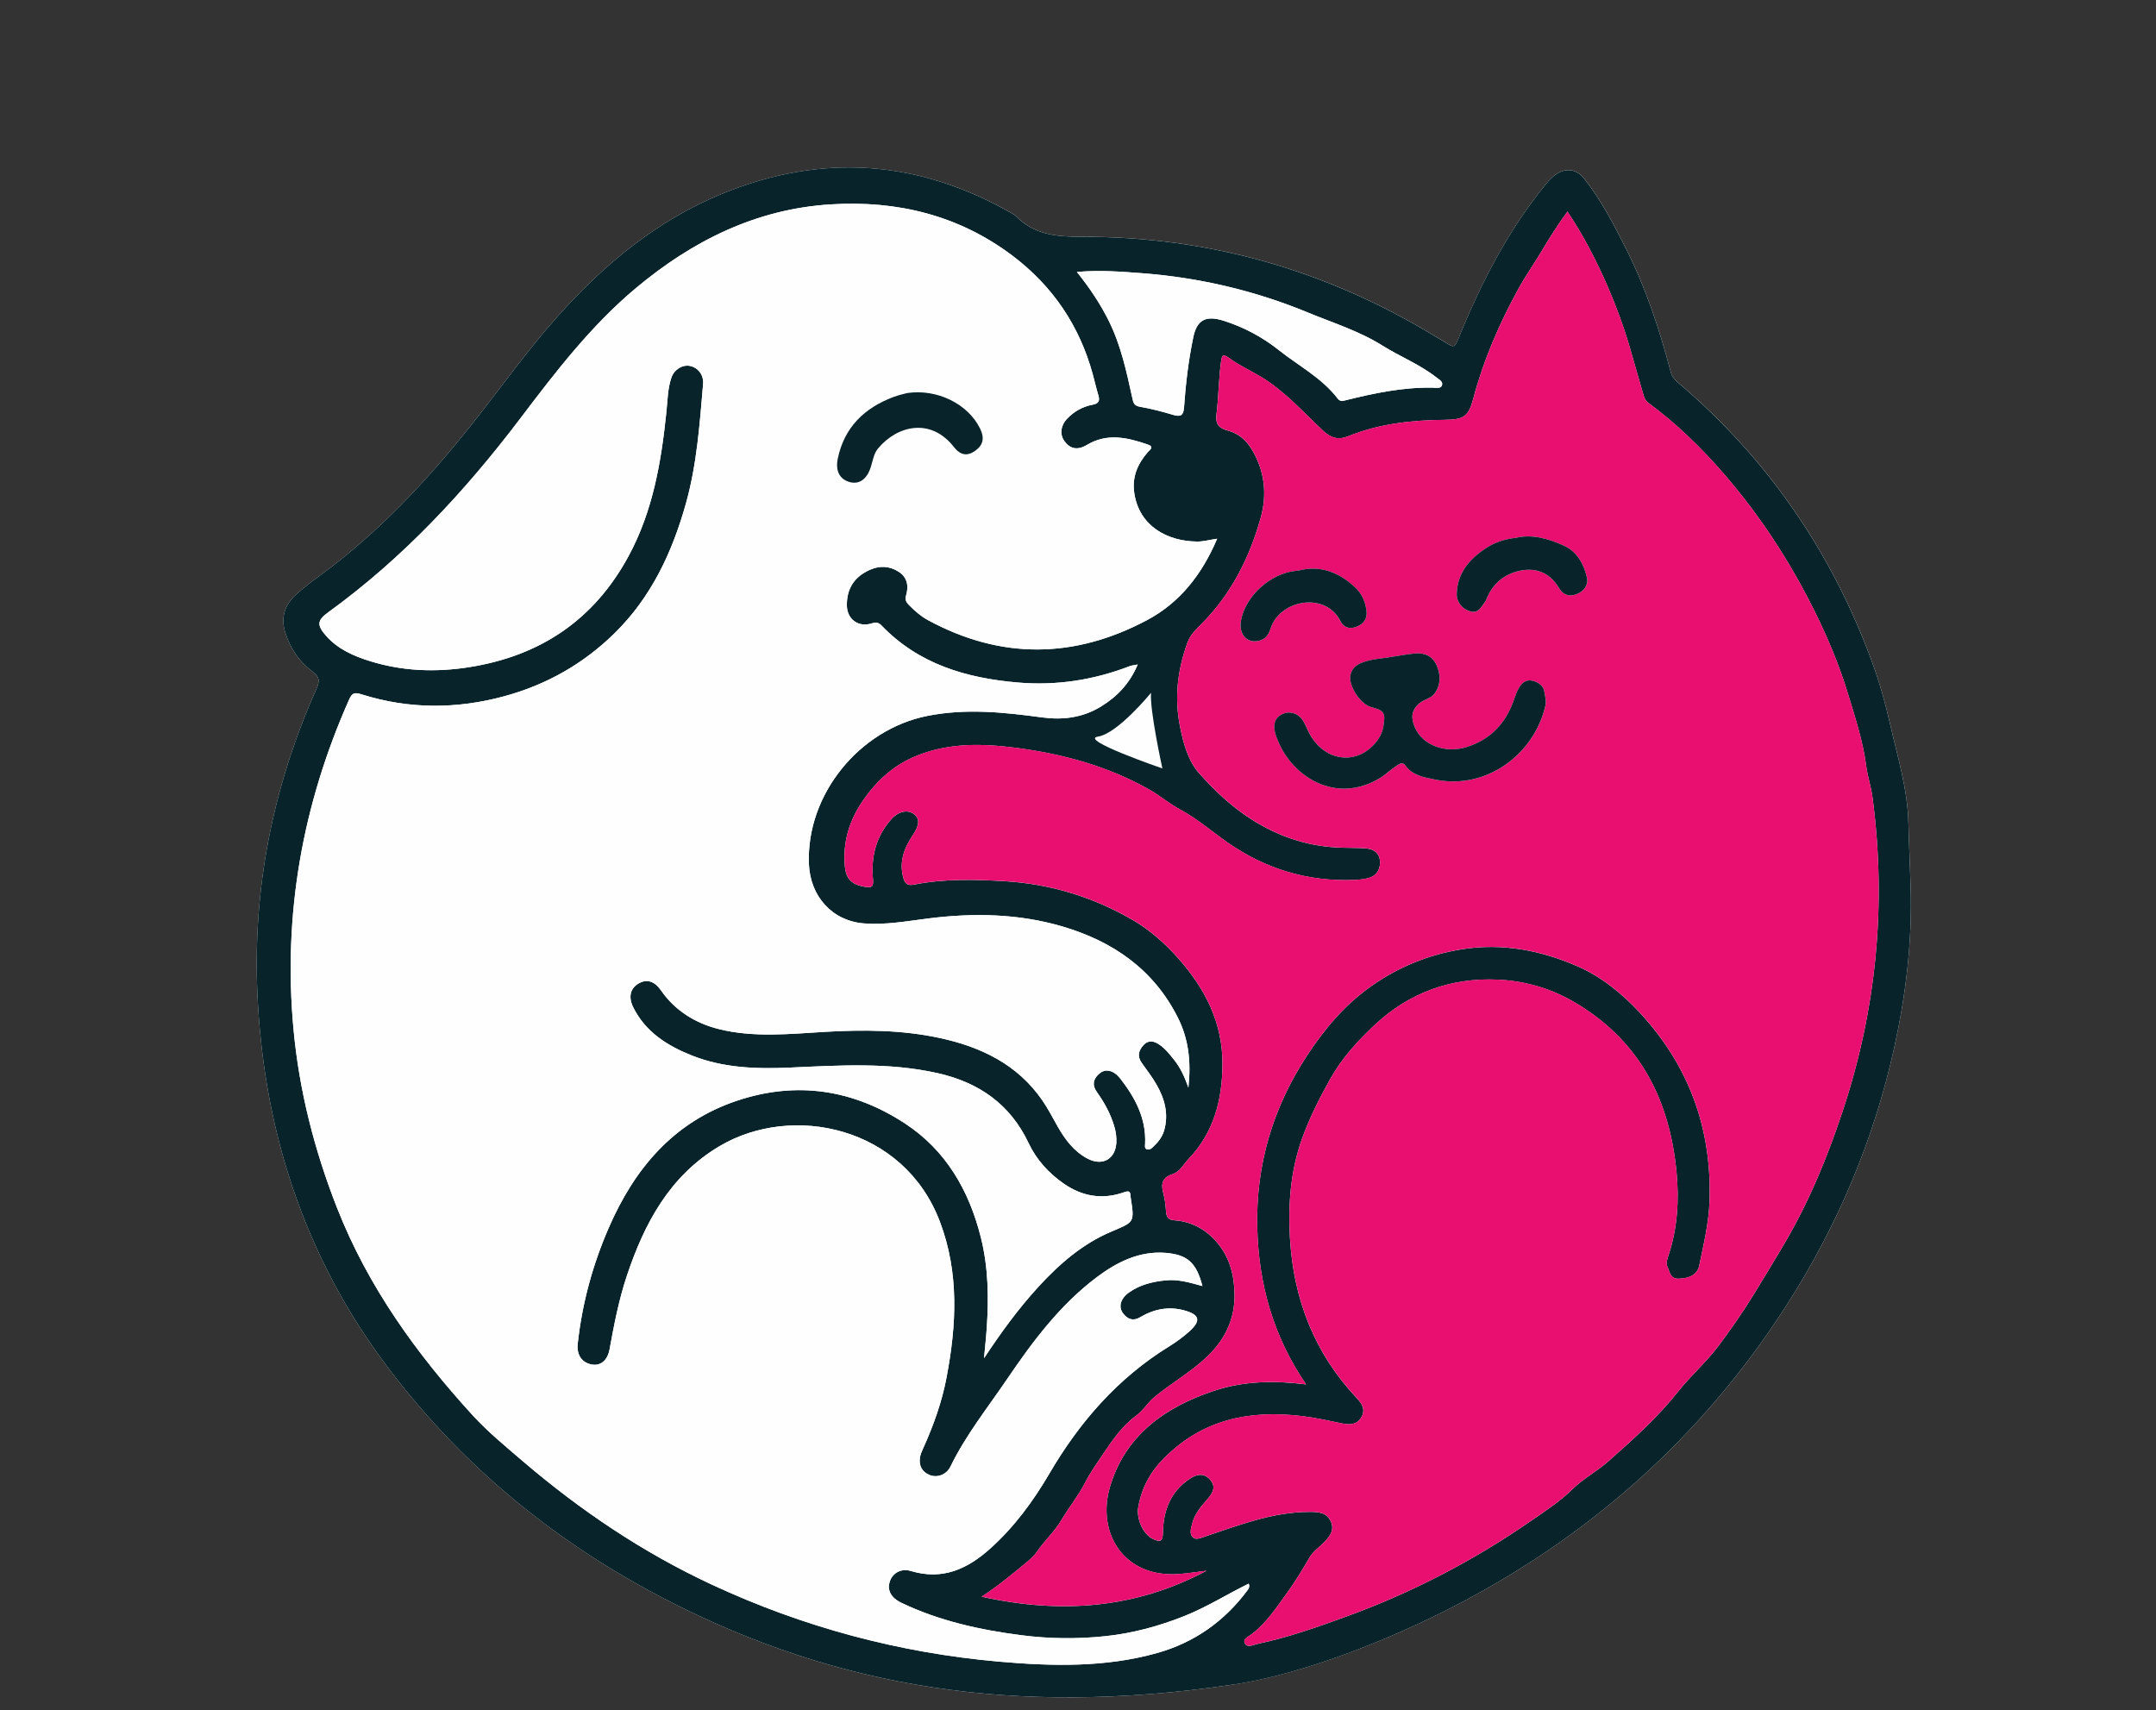
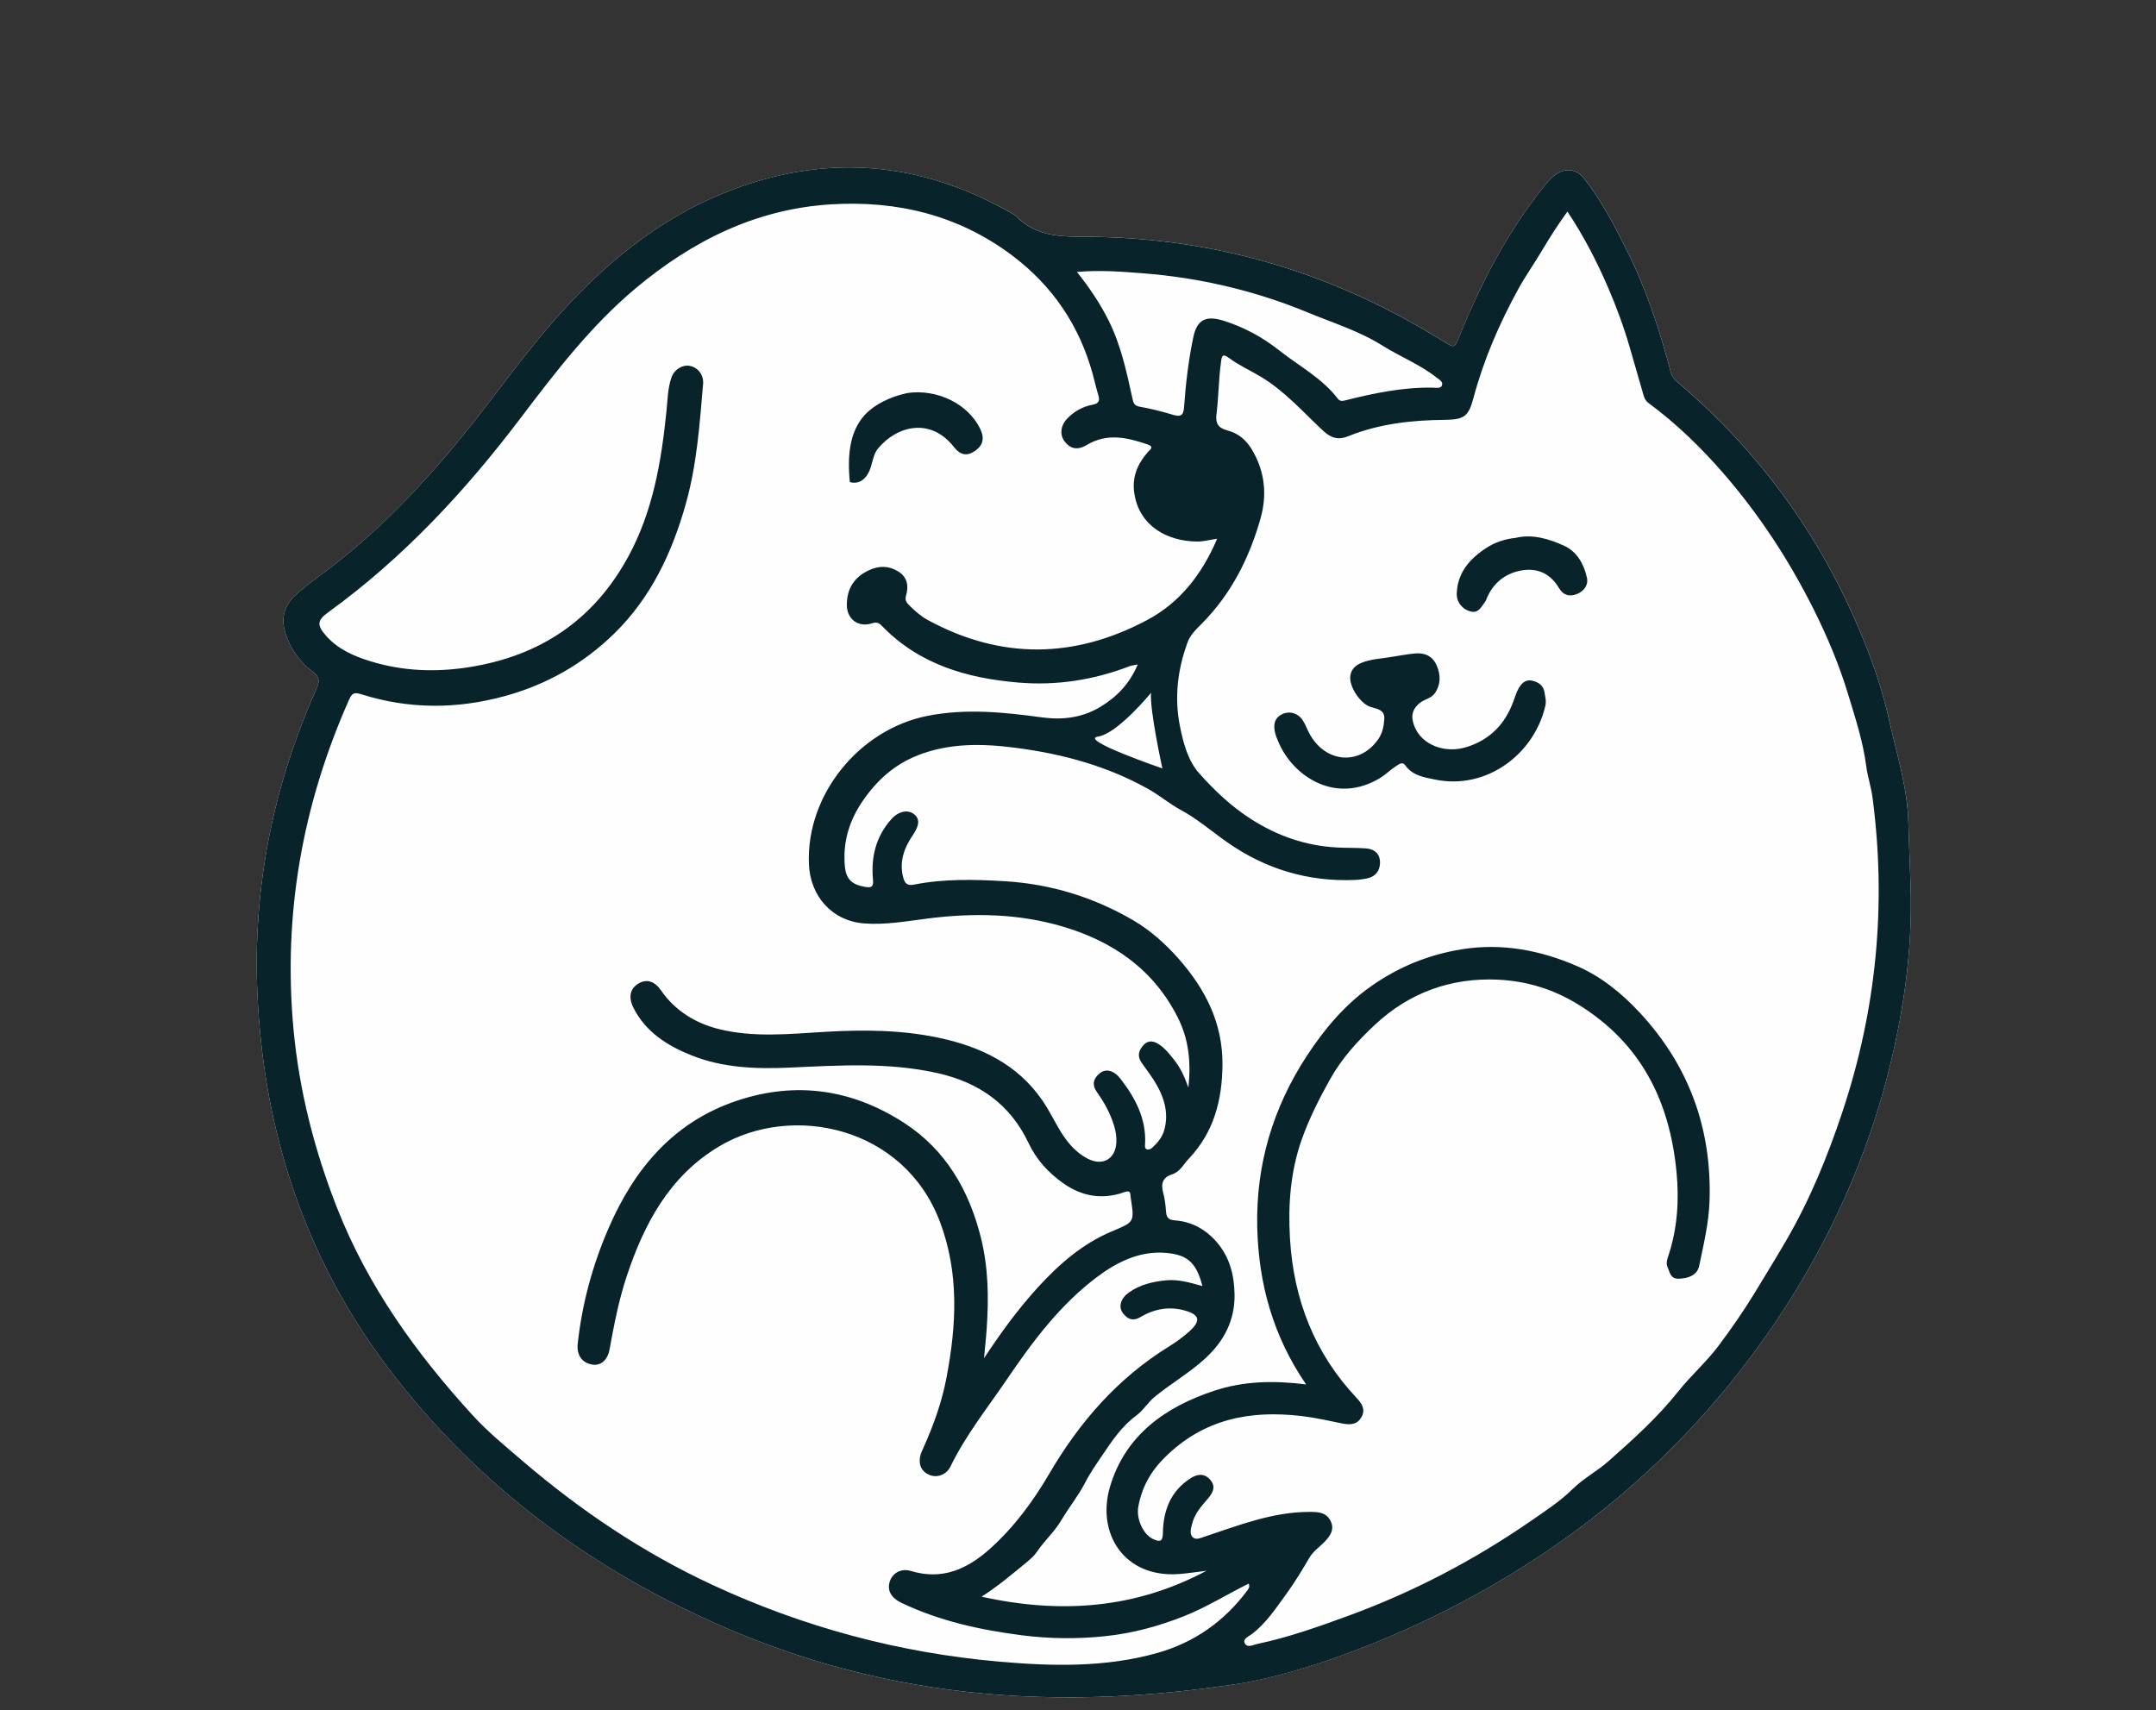
<svg xmlns="http://www.w3.org/2000/svg" width="179" height="142" viewBox="0 0 179 142" fill="none">
  <rect x="0" y="0" width="179" height="142" fill="#333333" stroke="none" />
  <g clip-path="url(#clip0_313_2310)">
    <g clip-path="url(#clip1_313_2310)">
      <path d="M102.241 139.89C106.89 139.247 113.697 136.937 120.186 133.643C131.799 127.749 141.232 119.411 148.288 108.436C152.548 101.813 155.58 94.656 157.275 86.95C158.235 82.588 158.762 78.193 158.633 73.702C158.581 71.91 158.49 70.114 158.446 68.319C158.376 65.505 157.541 62.827 156.921 60.102C156.525 58.362 156.05 56.665 155.441 55C152.101 45.876 146.783 38.118 139.379 31.812C139.086 31.563 138.826 31.314 138.719 30.908C137.792 27.391 136.665 23.948 135.021 20.69C133.99 18.644 132.944 16.609 131.51 14.807C130.908 14.052 130.068 13.92 129.26 14.424C128.886 14.656 128.594 14.981 128.315 15.324C125.228 19.111 123.016 23.396 121.178 27.893C120.76 28.916 120.771 28.917 119.874 28.347C119.62 28.185 119.355 28.044 119.097 27.888C110.102 22.421 100.334 19.639 89.823 19.657C87.723 19.662 85.864 19.493 84.341 17.932C84.266 17.855 84.166 17.798 84.072 17.744C76.299 13.275 68.252 12.685 59.955 16.087C54.547 18.304 50.171 21.934 46.312 26.256C43.755 29.119 41.543 32.252 39.157 35.251C35.44 39.929 31.386 44.263 26.543 47.804C25.862 48.302 25.183 48.815 24.561 49.384C23.643 50.225 23.297 51.262 23.679 52.503C24.085 53.826 24.846 54.946 25.923 55.741C26.616 56.252 26.523 56.629 26.245 57.256C22.656 65.334 20.96 73.777 21.376 82.63C21.616 87.713 22.424 92.69 23.955 97.552C25.699 103.085 28.275 108.197 31.7 112.862C38.027 121.477 46.072 128.097 55.548 132.946C69.463 140.066 84.176 142.559 102.241 139.89Z" fill="#FEFEFE" />
      <path d="M102.241 139.89C84.175 142.557 69.463 140.064 55.548 132.946C46.073 128.099 38.027 121.479 31.7 112.863C28.275 108.197 25.699 103.085 23.955 97.552C22.424 92.69 21.616 87.713 21.376 82.63C20.959 73.775 22.656 65.333 26.245 57.256C26.523 56.629 26.617 56.254 25.924 55.741C24.846 54.945 24.086 53.825 23.679 52.504C23.297 51.263 23.643 50.227 24.561 49.384C25.183 48.815 25.862 48.302 26.543 47.804C31.386 44.261 35.439 39.928 39.157 35.252C41.541 32.253 43.755 29.119 46.312 26.256C50.171 21.934 54.547 18.304 59.955 16.087C68.252 12.685 76.299 13.275 84.069 17.748C84.164 17.802 84.263 17.859 84.338 17.936C85.861 19.497 87.72 19.665 89.82 19.661C100.331 19.643 110.098 22.425 119.095 27.892C119.352 28.047 119.618 28.191 119.871 28.351C120.768 28.919 120.757 28.918 121.175 27.897C123.013 23.4 125.225 19.114 128.313 15.328C128.592 14.985 128.884 14.662 129.257 14.428C130.065 13.926 130.905 14.056 131.507 14.81C132.941 16.613 133.988 18.648 135.019 20.694C136.662 23.952 137.791 27.395 138.716 30.912C138.823 31.317 139.083 31.565 139.376 31.816C146.78 38.121 152.098 45.879 155.438 55.004C156.048 56.667 156.523 58.365 156.918 60.106C157.538 62.829 158.375 65.509 158.443 68.323C158.488 70.118 158.578 71.912 158.63 73.706C158.761 78.197 158.233 82.592 157.273 86.954C155.577 94.66 152.545 101.815 148.286 108.44C141.229 119.415 131.794 127.753 120.184 133.647C113.694 136.941 106.887 139.253 102.238 139.894L102.241 139.89ZM101.054 44.73C100.374 44.832 99.891 44.969 99.407 44.965C96.92 44.949 94.604 43.693 94.179 40.986C93.965 39.622 94.433 38.528 95.301 37.532C95.457 37.354 95.871 37.106 95.277 36.902C93.593 36.327 91.927 35.933 90.242 36.941C89.451 37.414 88.847 37.273 88.374 36.631C87.975 36.089 88.052 35.339 88.593 34.768C89.171 34.159 89.885 33.76 90.705 33.605C91.208 33.511 91.334 33.291 91.19 32.819C91.014 32.244 90.885 31.657 90.726 31.077C89.622 27.039 87.394 23.748 84.066 21.235C79.595 17.861 74.47 16.627 68.968 16.969C62.777 17.354 57.491 19.993 52.801 23.915C49.072 27.034 46.133 30.868 43.215 34.721C38.609 40.804 33.453 46.35 27.242 50.846C26.334 51.503 26.294 51.903 27.056 52.772C28.048 53.905 29.382 54.484 30.773 54.91C33.451 55.733 36.175 55.831 38.943 55.396C44.854 54.466 49.312 51.477 52.181 46.181C54.21 42.435 54.903 38.34 55.33 34.172C55.428 33.226 55.432 32.261 55.744 31.349C55.977 30.67 56.667 30.261 57.274 30.381C57.957 30.516 58.437 31.135 58.374 31.878C58.089 35.214 57.857 38.562 56.948 41.802C55.812 45.854 54.071 49.59 51.015 52.587C48.431 55.118 45.39 56.845 41.9 57.8C37.928 58.885 33.973 58.893 30.043 57.659C29.447 57.473 29.244 57.502 28.981 58.095C25.106 66.82 23.486 75.936 24.367 85.449C24.84 90.564 26.106 95.514 27.989 100.306C30.552 106.824 34.563 112.39 39.239 117.508C40.486 118.873 41.934 120.063 43.344 121.27C48.151 125.389 53.362 128.903 59.108 131.575C66.685 135.101 74.648 137.241 82.969 137.968C87.353 138.352 91.751 138.46 96.053 137.256C99.142 136.392 101.643 134.631 103.563 132.051C103.675 131.901 103.779 131.745 103.673 131.49C101.871 132.373 100.185 133.446 98.31 134.189C96.183 135.034 94.021 135.615 91.766 135.853C89.454 136.097 87.136 136.074 84.826 135.777C81.383 135.335 78.019 134.598 74.862 133.095C73.953 132.663 73.629 132.021 73.887 131.274C74.12 130.602 74.822 130.196 75.629 130.44C78.236 131.229 80.311 130.285 82.207 128.584C84.203 126.79 85.775 124.655 87.118 122.36C89.628 118.068 92.798 114.427 97.061 111.796C97.661 111.425 98.242 111.002 98.764 110.528C99.724 109.657 99.597 109.16 98.36 108.812C97.051 108.443 95.815 108.685 94.668 109.366C94.077 109.717 93.632 109.543 93.257 109.069C92.828 108.528 93.017 107.826 93.728 107.318C94.643 106.665 95.695 106.416 96.799 106.307C97.833 106.205 98.809 106.501 99.831 106.782C99.329 104.849 98.598 104.177 96.789 104.026C94.602 103.842 92.706 104.812 91.085 106.027C88.045 108.306 85.76 111.34 83.638 114.47C82.013 116.868 80.19 119.138 78.913 121.766C78.577 122.458 77.798 122.725 77.18 122.47C76.531 122.203 76.284 121.685 76.378 121.019C76.419 120.73 76.558 120.449 76.68 120.177C77.519 118.308 78.206 116.387 78.587 114.368C79.41 110.022 79.644 105.702 78.039 101.449C75.04 93.506 65.753 91.596 59.74 95.165C55.596 97.624 53.495 101.577 52.041 105.939C51.381 107.919 50.981 109.988 50.606 112.05C50.442 112.95 49.868 113.412 49.176 113.303C48.334 113.169 47.862 112.527 47.965 111.573C48.324 108.244 49.2 105.038 50.525 101.98C52.663 97.045 55.908 93.158 61.195 91.39C66.132 89.74 70.822 90.462 75.118 93.27C78.525 95.496 80.454 98.825 81.438 102.759C82.058 105.24 82.093 107.735 81.924 110.253C81.868 111.095 81.773 111.934 81.697 112.774C83.081 110.68 84.521 108.693 86.186 106.873C87.929 104.966 89.862 103.279 92.259 102.264C94.169 101.455 94.2 101.531 93.882 99.476C93.874 99.422 93.857 99.368 93.858 99.313C93.852 98.87 93.686 98.867 93.294 99.004C91.522 99.622 89.851 99.342 88.321 98.279C87.068 97.408 86.054 96.301 85.397 94.911C83.872 91.687 81.284 89.881 77.867 89.108C73.768 88.181 69.631 88.463 65.497 88.646C62.758 88.767 60.032 88.667 57.452 87.642C55.421 86.836 53.596 85.701 52.572 83.636C52.146 82.773 52.33 82.051 53.035 81.649C53.7 81.268 54.347 81.46 54.886 82.241C56.059 83.941 57.771 84.965 59.664 85.441C62.566 86.17 65.562 85.847 68.524 85.673C71.69 85.488 74.853 85.509 77.963 86.172C81.406 86.904 84.471 88.357 86.548 91.377C87.024 92.069 87.408 92.825 87.825 93.557C88.442 94.637 89.168 95.613 90.305 96.205C91.536 96.849 92.614 96.237 92.684 94.866C92.707 94.393 92.642 93.957 92.505 93.499C92.195 92.464 91.689 91.544 91.068 90.674C90.639 90.071 90.77 89.541 91.319 89.103C91.804 88.715 92.475 88.862 93.013 89.555C94.25 91.149 95.179 92.876 95.07 94.988C95.061 95.149 95.021 95.347 95.203 95.421C95.357 95.484 95.527 95.42 95.657 95.301C96.107 94.891 96.492 94.434 96.661 93.831C97.037 92.478 96.692 91.232 96.025 90.063C95.663 89.427 95.208 88.843 94.784 88.243C94.397 87.696 94.53 87.215 94.948 86.767C95.377 86.306 95.843 86.453 96.272 86.746C96.749 87.072 97.104 87.529 97.463 87.978C97.974 88.615 98.329 89.341 98.666 90.304C98.903 88.111 98.67 86.235 97.779 84.472C95.764 80.48 92.404 78.167 88.234 76.933C84.574 75.849 80.825 75.786 77.067 76.26C75.287 76.484 73.502 76.815 71.715 76.67C69.076 76.457 67.266 74.411 67.158 71.736C66.928 65.972 71.344 60.557 77.009 59.438C80.214 58.806 83.357 59.139 86.52 59.566C88.251 59.8 89.892 59.589 91.406 58.663C92.755 57.837 93.795 56.746 94.458 55.173C94.15 55.236 93.956 55.248 93.782 55.316C90.803 56.463 87.716 56.942 84.541 56.673C80.267 56.311 76.29 55.163 73.193 51.94C72.951 51.689 72.734 51.645 72.398 51.754C71.266 52.121 70.315 51.419 70.309 50.242C70.303 48.874 70.921 47.91 72.169 47.335C73.006 46.95 73.827 46.975 74.59 47.458C75.343 47.934 75.461 48.668 75.216 49.48C75.113 49.821 75.272 50.045 75.495 50.267C75.963 50.731 76.451 51.167 77.035 51.484C83.098 54.777 89.191 54.698 95.224 51.492C97.935 50.053 99.774 47.734 101.054 44.728L101.054 44.73ZM108.433 114.943C105.694 110.935 104.491 106.587 104.382 101.909C104.261 96.723 105.678 91.973 108.512 87.649C109.972 85.422 111.663 83.41 113.875 81.859C116.156 80.26 118.665 79.249 121.391 78.816C124.716 78.285 127.931 78.905 130.971 80.232C132.945 81.095 134.643 82.471 136.12 84.059C140.21 88.457 142.123 93.677 141.934 99.683C141.876 101.531 141.444 103.311 141.073 105.104C140.927 105.812 140.284 106.154 139.358 106.172C138.666 106.184 138.629 105.604 138.441 105.193C138.288 104.862 138.442 104.491 138.551 104.154C139.278 101.916 139.412 99.599 139.19 97.297C138.621 91.416 136.244 86.602 131.009 83.39C128.924 82.111 126.725 81.457 124.377 81.343C120.483 81.157 116.993 82.426 114.154 85.084C112.745 86.405 111.416 87.844 110.43 89.608C109.528 91.222 108.701 92.858 108.088 94.578C107.148 97.224 106.932 99.991 107.097 102.801C107.393 107.889 109.13 112.359 112.646 116.089C113.091 116.561 113.393 117.058 113.017 117.694C112.644 118.32 112.048 118.315 111.425 118.19C110.307 117.965 109.202 117.707 108.058 117.574C103.755 117.071 99.912 117.827 96.7 121.017C95.508 122.2 94.801 123.502 94.508 125.1C94.321 126.112 94.906 127.402 95.735 127.79C96.351 128.078 96.535 127.954 96.548 127.293C96.58 125.409 97.188 123.809 98.844 122.742C99.418 122.372 99.993 122.319 100.471 122.859C100.985 123.439 100.689 123.964 100.263 124.459C99.728 125.08 99.178 125.686 98.974 126.527C98.882 126.91 98.744 127.323 99.002 127.612C99.264 127.905 99.673 127.703 100.002 127.593C102.847 126.648 105.645 125.536 108.72 125.534C109.449 125.532 110.107 125.568 110.464 126.275C110.818 126.974 110.465 127.507 109.969 128.024C109.55 128.461 109.042 128.775 108.706 129.348C108.13 130.331 107.535 131.327 106.869 132.243C105.984 133.457 105.159 134.752 103.922 135.686C103.679 135.869 103.154 136.076 103.349 136.447C103.563 136.856 104.056 136.566 104.401 136.494C106.977 135.954 109.454 135.071 111.916 134.17C117.309 132.2 122.365 129.556 127.091 126.292C128.295 125.461 129.517 124.665 130.581 123.622C131.469 122.752 132.612 122.148 133.548 121.319C135.589 119.513 137.616 117.695 139.328 115.541C140.374 114.221 141.667 113.097 142.681 111.743C143.722 110.349 144.716 108.926 145.63 107.431C146.519 105.974 147.418 104.507 148.277 103.034C150.252 99.649 151.734 96.025 152.971 92.303C155.797 83.803 156.634 75.114 155.466 66.232C155.349 65.341 155.052 64.471 154.939 63.596C154.672 61.549 154.033 59.605 153.441 57.655C152.701 55.21 151.707 52.851 150.562 50.562C148.534 46.514 146.076 42.751 143.108 39.328C141.226 37.158 139.179 35.169 136.866 33.462C136.622 33.28 136.523 33.064 136.446 32.794C136.077 31.486 135.696 30.179 135.318 28.874C134.816 27.144 134.197 25.457 133.481 23.807C132.549 21.658 131.479 19.583 130.135 17.568C129.352 18.65 128.67 19.704 128.025 20.798C127.394 21.869 126.661 22.896 126.062 23.987C124.479 26.871 123.174 29.876 122.326 33.07C121.922 34.594 121.536 34.842 119.952 34.86C117.203 34.888 114.496 35.181 111.918 36.227C111.14 36.543 110.518 36.392 109.855 35.771C108.192 34.219 106.676 32.486 104.702 31.294C103.832 30.769 102.887 30.353 102.079 29.751C101.471 29.298 101.442 29.567 101.372 30.068C101.175 31.5 101.175 32.952 100.999 34.377C100.884 35.313 101.276 35.571 101.974 35.76C102.857 35.998 103.494 36.583 103.938 37.328C105.001 39.108 105.219 41.038 104.661 43.021C103.733 46.325 102.22 49.315 99.779 51.782C99.32 52.245 98.835 52.685 98.597 53.335C97.758 55.616 97.487 57.947 97.972 60.343C98.255 61.74 98.639 63.183 99.577 64.228C100.853 65.652 102.238 66.974 103.906 68.035C106.093 69.423 108.385 70.21 110.929 70.364C111.773 70.415 112.621 70.378 113.46 70.448C114.143 70.506 114.585 70.928 114.575 71.635C114.566 72.297 114.211 72.776 113.533 72.926C113.187 73.003 112.83 73.049 112.476 73.064C108.596 73.219 105.076 72.165 101.889 69.934C100.596 69.029 99.403 67.985 97.997 67.228C97.087 66.738 96.284 66.048 95.38 65.538C91.924 63.592 88.159 62.582 84.26 62.082C81.539 61.734 78.815 61.68 76.181 62.722C74.261 63.483 72.833 64.76 71.658 66.458C70.495 68.136 69.966 69.925 70.143 71.923C70.24 73.018 70.748 73.454 71.81 73.636C72.316 73.723 72.539 73.672 72.48 73.029C72.302 71.162 72.723 69.44 74.013 68.007C74.605 67.35 75.374 67.193 75.895 67.609C76.382 67.996 76.332 68.538 75.785 69.345C75.056 70.419 74.635 71.567 74.999 72.893C75.128 73.366 75.345 73.556 75.879 73.451C78.37 72.959 80.885 73.017 83.404 73.167C87.236 73.393 90.838 74.508 94.109 76.427C95.475 77.229 96.754 78.356 97.85 79.6C100.069 82.118 101.516 84.936 101.494 88.388C101.476 91.332 100.779 94.024 98.694 96.214C98.258 96.672 97.981 97.297 97.298 97.513C96.533 97.753 96.366 98.288 96.573 99.039C96.711 99.537 96.767 100.064 96.807 100.582C96.843 101.059 96.977 101.284 97.529 101.326C98.92 101.431 100.076 102.051 101.006 103.119C102.093 104.37 102.468 105.867 102.497 107.455C102.536 109.588 101.652 111.324 100.09 112.769C98.782 113.978 97.235 114.859 95.867 115.982C95.29 116.456 94.921 117.109 94.323 117.548C93.147 118.41 92.334 119.621 91.544 120.792C91.046 121.532 90.513 122.283 90.095 123.099C89.531 124.201 88.73 125.181 88.105 126.24C87.532 127.212 86.695 127.935 86.084 128.857C85.873 129.175 85.496 129.506 85.145 129.793C83.999 130.733 82.865 131.69 81.498 132.574C88.094 134.036 94.291 133.56 100.169 130.421C99.414 130.514 98.66 130.634 97.896 130.692C93.304 131.038 91.022 127.283 92.154 123.457C93.424 119.161 96.746 116.818 100.821 115.472C103.252 114.668 105.773 114.612 108.431 114.949L108.433 114.943ZM89.41 22.58C90.449 23.881 91.347 25.207 92.064 26.656C93.068 28.685 93.534 30.87 94.013 33.055C94.092 33.421 94.147 33.685 94.623 33.769C95.561 33.932 96.491 34.174 97.405 34.447C98.04 34.638 98.259 34.481 98.305 33.813C98.443 31.855 98.675 29.902 99.077 27.979C99.381 26.528 100.148 26.174 101.596 26.632C103.28 27.166 104.799 27.981 106.179 29.074C107.831 30.383 109.743 31.374 111.06 33.09C111.203 33.277 111.364 33.324 111.627 33.258C114.033 32.656 116.452 32.14 118.953 32.187C119.213 32.191 119.597 32.28 119.708 32.024C119.853 31.688 119.479 31.516 119.253 31.336C117.879 30.251 116.241 29.617 114.772 28.693C112.844 27.48 110.655 26.804 108.571 25.943C104.199 24.134 99.609 23.058 94.876 22.69C93.091 22.552 91.308 22.412 89.411 22.58L89.41 22.58Z" fill="#09232A" />
-       <path d="M101.054 44.729C99.775 47.737 97.933 50.054 95.225 51.494C89.192 54.699 83.098 54.779 77.035 51.485C76.451 51.169 75.964 50.733 75.496 50.269C75.273 50.048 75.113 49.822 75.216 49.481C75.463 48.669 75.344 47.933 74.591 47.459C73.827 46.977 73.006 46.952 72.169 47.337C70.921 47.912 70.304 48.874 70.31 50.244C70.314 51.421 71.266 52.123 72.398 51.755C72.734 51.646 72.951 51.689 73.194 51.942C76.29 55.165 80.267 56.313 84.542 56.674C87.716 56.943 90.803 56.465 93.782 55.318C93.955 55.25 94.15 55.237 94.458 55.175C93.796 56.748 92.755 57.839 91.406 58.665C89.892 59.592 88.251 59.802 86.52 59.568C83.357 59.139 80.214 58.806 77.009 59.439C71.344 60.559 66.928 65.973 67.159 71.737C67.266 74.412 69.076 76.459 71.716 76.672C73.503 76.816 75.287 76.485 77.067 76.261C80.826 75.787 84.574 75.852 88.234 76.934C92.404 78.168 95.764 80.482 97.78 84.474C98.67 86.236 98.904 88.112 98.666 90.305C98.329 89.343 97.974 88.616 97.463 87.979C97.104 87.531 96.75 87.073 96.272 86.748C95.843 86.454 95.377 86.308 94.948 86.768C94.532 87.215 94.398 87.697 94.784 88.245C95.208 88.845 95.663 89.429 96.026 90.064C96.693 91.234 97.037 92.479 96.661 93.833C96.494 94.435 96.107 94.892 95.657 95.302C95.528 95.422 95.358 95.484 95.204 95.422C95.022 95.348 95.063 95.15 95.071 94.99C95.179 92.878 94.251 91.151 93.013 89.557C92.476 88.864 91.804 88.717 91.319 89.104C90.77 89.542 90.637 90.071 91.068 90.675C91.689 91.545 92.196 92.465 92.505 93.5C92.642 93.957 92.708 94.394 92.684 94.867C92.614 96.238 91.537 96.851 90.306 96.207C89.17 95.612 88.444 94.638 87.825 93.559C87.409 92.828 87.024 92.07 86.548 91.378C84.471 88.359 81.404 86.906 77.963 86.173C74.854 85.512 71.69 85.491 68.524 85.675C65.562 85.848 62.566 86.171 59.665 85.442C57.771 84.966 56.06 83.942 54.886 82.242C54.347 81.462 53.702 81.269 53.035 81.65C52.33 82.054 52.144 82.775 52.573 83.637C53.595 85.703 55.42 86.838 57.452 87.644C60.034 88.669 62.758 88.769 65.497 88.647C69.632 88.464 73.767 88.185 77.867 89.11C81.285 89.883 83.872 91.687 85.398 94.912C86.055 96.304 87.068 97.41 88.321 98.281C89.851 99.346 91.523 99.625 93.295 99.005C93.686 98.868 93.853 98.871 93.858 99.315C93.858 99.37 93.874 99.424 93.882 99.478C94.2 101.531 94.169 101.457 92.259 102.266C89.862 103.281 87.93 104.968 86.186 106.875C84.522 108.694 83.082 110.682 81.697 112.776C81.773 111.936 81.868 111.097 81.925 110.255C82.093 107.736 82.058 105.243 81.438 102.76C80.454 98.826 78.523 95.497 75.118 93.271C70.822 90.463 66.133 89.741 61.195 91.392C55.908 93.16 52.663 97.048 50.525 101.981C49.2 105.039 48.323 108.246 47.965 111.575C47.862 112.53 48.334 113.173 49.176 113.304C49.868 113.413 50.442 112.951 50.606 112.052C50.981 109.99 51.38 107.92 52.041 105.94C53.496 101.579 55.597 97.626 59.74 95.166C65.754 91.598 75.041 93.507 78.039 101.45C79.646 105.704 79.412 110.022 78.588 114.37C78.206 116.388 77.519 118.309 76.68 120.178C76.559 120.451 76.419 120.73 76.378 121.02C76.284 121.686 76.529 122.205 77.181 122.472C77.8 122.725 78.577 122.46 78.914 121.768C80.19 119.139 82.014 116.87 83.639 114.472C85.76 111.341 88.045 108.307 91.085 106.028C92.706 104.812 94.602 103.844 96.789 104.028C98.599 104.18 99.328 104.853 99.832 106.783C98.809 106.502 97.833 106.205 96.799 106.308C95.696 106.417 94.644 106.667 93.728 107.32C93.016 107.827 92.829 108.531 93.257 109.07C93.632 109.545 94.077 109.717 94.668 109.367C95.817 108.686 97.053 108.444 98.361 108.814C99.597 109.164 99.725 109.658 98.764 110.529C98.242 111.003 97.662 111.427 97.061 111.798C92.799 114.428 89.628 118.069 87.118 122.361C85.775 124.657 84.205 126.792 82.207 128.585C80.311 130.287 78.236 131.23 75.629 130.442C74.822 130.197 74.122 130.603 73.888 131.275C73.628 132.023 73.953 132.664 74.862 133.097C78.019 134.599 81.383 135.337 84.826 135.778C87.136 136.074 89.455 136.098 91.767 135.855C94.023 135.618 96.185 135.035 98.31 134.191C100.185 133.447 101.871 132.373 103.673 131.492C103.78 131.749 103.675 131.902 103.563 132.052C101.643 134.632 99.142 136.393 96.053 137.257C91.752 138.461 87.355 138.353 82.969 137.97C74.648 137.242 66.685 135.1 59.108 131.577C53.362 128.905 48.151 125.39 43.344 121.271C41.934 120.064 40.487 118.874 39.239 117.51C34.563 112.391 30.552 106.826 27.99 100.308C26.107 95.516 24.841 90.568 24.367 85.451C23.486 75.938 25.107 66.823 28.981 58.096C29.244 57.503 29.447 57.474 30.043 57.661C33.973 58.893 37.929 58.886 41.9 57.801C45.392 56.847 48.432 55.12 51.015 52.588C54.073 49.593 55.813 45.856 56.949 41.803C57.858 38.562 58.091 35.213 58.375 31.879C58.438 31.136 57.958 30.518 57.275 30.383C56.667 30.262 55.978 30.672 55.744 31.351C55.431 32.261 55.428 33.226 55.331 34.174C54.903 38.341 54.21 42.437 52.181 46.183C49.312 51.478 44.854 54.467 38.943 55.398C36.175 55.833 33.451 55.734 30.773 54.912C29.382 54.485 28.047 53.907 27.056 52.773C26.296 51.904 26.334 51.505 27.242 50.848C33.452 46.352 38.607 40.804 43.215 34.722C46.133 30.87 49.073 27.036 52.802 23.916C57.492 19.994 62.777 17.353 68.968 16.97C74.471 16.628 79.595 17.862 84.066 21.236C87.394 23.749 89.622 27.041 90.726 31.078C90.885 31.658 91.016 32.246 91.19 32.82C91.334 33.292 91.208 33.513 90.706 33.606C89.885 33.759 89.171 34.161 88.593 34.77C88.052 35.338 87.975 36.088 88.374 36.632C88.846 37.275 89.452 37.415 90.243 36.942C91.927 35.935 93.592 36.327 95.278 36.904C95.873 37.107 95.457 37.354 95.301 37.534C94.434 38.529 93.965 39.624 94.18 40.987C94.606 43.694 96.922 44.95 99.407 44.967C99.889 44.969 100.374 44.833 101.054 44.731L101.054 44.729ZM75.305 32.637C75.037 32.712 74.607 32.8 74.201 32.952C71.775 33.862 70.095 35.471 69.558 38.085C69.344 39.125 69.737 39.806 70.562 40.028C71.345 40.239 71.978 39.784 72.301 38.775C72.47 38.243 72.541 37.661 72.91 37.223C74.534 35.294 77.302 34.679 79.198 37.111C79.756 37.827 80.33 37.879 80.968 37.426C81.634 36.952 81.759 36.367 81.367 35.571C80.363 33.538 77.82 32.263 75.308 32.635L75.305 32.637Z" fill="#FEFEFE" />
-       <path d="M108.434 114.943C105.775 114.607 103.254 114.664 100.824 115.466C96.749 116.813 93.426 119.154 92.156 123.451C91.024 127.277 93.307 131.033 97.899 130.687C98.662 130.629 99.417 130.509 100.172 130.415C94.293 133.555 88.098 134.032 81.501 132.568C82.868 131.684 84.002 130.728 85.148 129.787C85.498 129.5 85.876 129.169 86.087 128.851C86.698 127.93 87.534 127.207 88.108 126.234C88.733 125.176 89.532 124.196 90.098 123.093C90.515 122.277 91.049 121.527 91.547 120.787C92.336 119.616 93.149 118.404 94.326 117.542C94.924 117.103 95.293 116.451 95.87 115.977C97.239 114.853 98.786 113.972 100.093 112.763C101.655 111.318 102.539 109.584 102.499 107.449C102.47 105.862 102.096 104.364 101.008 103.114C100.079 102.046 98.923 101.426 97.532 101.32C96.979 101.278 96.846 101.054 96.809 100.577C96.77 100.059 96.714 99.532 96.576 99.034C96.369 98.283 96.536 97.749 97.3 97.508C97.983 97.294 98.259 96.669 98.697 96.209C100.781 94.016 101.479 91.327 101.497 88.382C101.519 84.931 100.071 82.114 97.853 79.594C96.756 78.35 95.478 77.223 94.112 76.422C90.841 74.502 87.239 73.388 83.406 73.161C80.888 73.012 78.373 72.954 75.882 73.445C75.348 73.55 75.132 73.36 75.001 72.887C74.638 71.561 75.058 70.414 75.787 69.34C76.336 68.532 76.384 67.993 75.897 67.603C75.377 67.187 74.608 67.344 74.016 68.002C72.726 69.435 72.305 71.156 72.482 73.024C72.544 73.667 72.32 73.717 71.812 73.63C70.749 73.449 70.243 73.012 70.145 71.918C69.967 69.92 70.498 68.132 71.66 66.453C72.837 64.754 74.263 63.477 76.184 62.717C78.818 61.673 81.541 61.727 84.263 62.077C88.163 62.576 91.927 63.587 95.383 65.533C96.286 66.041 97.089 66.731 98 67.223C99.404 67.98 100.598 69.022 101.892 69.929C105.077 72.16 108.597 73.214 112.478 73.059C112.831 73.044 113.19 72.999 113.535 72.92C114.212 72.769 114.569 72.291 114.577 71.63C114.586 70.923 114.145 70.5 113.463 70.443C112.623 70.373 111.774 70.41 110.932 70.359C108.388 70.205 106.095 69.418 103.909 68.029C102.24 66.969 100.856 65.647 99.579 64.223C98.642 63.176 98.258 61.735 97.975 60.337C97.489 57.942 97.759 55.611 98.599 53.329C98.838 52.681 99.323 52.241 99.781 51.776C102.221 49.309 103.734 46.32 104.664 43.015C105.221 41.032 105.002 39.102 103.941 37.322C103.497 36.579 102.859 35.994 101.976 35.754C101.277 35.565 100.886 35.307 101.002 34.372C101.176 32.947 101.178 31.494 101.375 30.063C101.444 29.562 101.474 29.293 102.081 29.745C102.889 30.348 103.835 30.763 104.704 31.288C106.679 32.48 108.194 34.214 109.857 35.766C110.522 36.386 111.142 36.536 111.92 36.221C114.501 35.176 117.205 34.883 119.955 34.855C121.539 34.838 121.923 34.591 122.329 33.065C123.177 29.87 124.481 26.865 126.065 23.981C126.664 22.89 127.396 21.864 128.028 20.793C128.674 19.696 129.357 18.644 130.138 17.562C131.481 19.576 132.55 21.653 133.484 23.801C134.2 25.452 134.818 27.139 135.32 28.868C135.699 30.175 136.079 31.48 136.448 32.789C136.525 33.059 136.624 33.275 136.869 33.456C139.181 35.162 141.229 37.153 143.11 39.322C146.079 42.746 148.537 46.508 150.564 50.557C151.71 52.845 152.703 55.204 153.444 57.65C154.036 59.6 154.674 61.542 154.942 63.591C155.056 64.465 155.351 65.335 155.468 66.226C156.637 75.109 155.799 83.797 152.974 92.298C151.737 96.021 150.253 99.645 148.279 103.029C147.421 104.501 146.521 105.968 145.632 107.426C144.719 108.922 143.725 110.345 142.683 111.737C141.671 113.092 140.378 114.215 139.33 115.535C137.62 117.689 135.591 119.507 133.55 121.314C132.615 122.143 131.472 122.747 130.584 123.617C129.521 124.66 128.297 125.454 127.093 126.286C122.368 129.552 117.312 132.195 111.919 134.165C109.456 135.065 106.98 135.949 104.403 136.489C104.058 136.56 103.566 136.85 103.351 136.442C103.156 136.069 103.682 135.863 103.925 135.68C105.163 134.746 105.987 133.45 106.871 132.238C107.539 131.323 108.132 130.327 108.709 129.342C109.046 128.768 109.554 128.454 109.972 128.019C110.467 127.502 110.821 126.97 110.467 126.269C110.11 125.563 109.452 125.528 108.723 125.528C105.649 125.53 102.849 126.642 100.005 127.588C99.676 127.697 99.266 127.902 99.005 127.607C98.747 127.318 98.882 126.903 98.976 126.521C99.181 125.681 99.733 125.076 100.265 124.454C100.69 123.959 100.986 123.436 100.474 122.854C99.996 122.313 99.421 122.368 98.847 122.737C97.19 123.804 96.583 125.404 96.55 127.288C96.539 127.947 96.354 128.073 95.738 127.784C94.909 127.396 94.324 126.108 94.51 125.094C94.805 123.496 95.512 122.194 96.703 121.011C99.915 117.821 103.758 117.065 108.06 117.569C109.203 117.704 110.308 117.962 111.428 118.185C112.053 118.311 112.648 118.314 113.019 117.688C113.396 117.053 113.095 116.556 112.649 116.084C109.133 112.353 107.396 107.884 107.099 102.795C106.935 99.986 107.149 97.219 108.091 94.573C108.703 92.853 109.531 91.217 110.433 89.603C111.419 87.838 112.748 86.4 114.157 85.079C116.995 82.421 120.485 81.152 124.38 81.338C126.727 81.45 128.926 82.104 131.012 83.385C136.247 86.596 138.624 91.411 139.192 97.291C139.415 99.593 139.279 101.911 138.553 104.148C138.444 104.484 138.291 104.856 138.444 105.188C138.631 105.599 138.669 106.179 139.361 106.166C140.285 106.149 140.928 105.806 141.076 105.099C141.448 103.307 141.879 101.526 141.937 99.677C142.125 93.671 140.211 88.451 136.123 84.053C134.648 82.467 132.949 81.09 130.973 80.227C127.935 78.898 124.718 78.28 121.393 78.81C118.668 79.244 116.159 80.254 113.878 81.854C111.665 83.405 109.974 85.417 108.515 87.644C105.68 91.967 104.262 96.718 104.384 101.904C104.493 106.581 105.695 110.93 108.436 114.938L108.434 114.943ZM115.552 54.54C114.696 54.698 113.81 54.705 112.989 55.057C112.523 55.257 112.212 55.576 112.121 56.066C111.956 56.945 112.907 58.384 113.751 58.682C114.252 58.859 114.982 58.883 114.932 59.694C114.896 60.292 114.784 60.876 114.419 61.396C112.867 63.605 109.998 63.345 108.696 60.866C108.505 60.504 108.369 60.108 108.14 59.773C107.733 59.177 106.991 59.004 106.402 59.327C105.751 59.684 105.724 60.266 105.879 60.891C105.938 61.128 106.04 61.356 106.134 61.583C107.313 64.435 110.901 66.879 114.642 64.564C115.057 64.308 115.406 63.944 115.816 63.68C116.064 63.519 116.408 63.177 116.673 63.546C117.296 64.419 118.28 64.549 119.163 64.731C123.393 65.605 127.371 62.654 128.306 58.602C128.398 58.206 128.288 57.84 128.229 57.466C128.14 56.907 127.732 56.642 127.222 56.519C126.712 56.396 126.368 56.696 126.136 57.075C125.925 57.419 125.801 57.819 125.662 58.202C124.981 60.097 123.731 61.407 121.791 62.023C119.998 62.593 118.084 61.872 117.46 60.366C117.155 59.632 117.14 58.99 117.857 58.389C118.259 58.052 118.817 57.998 119.117 57.576C119.63 56.852 119.629 56.063 119.289 55.268C118.953 54.478 118.31 54.186 117.503 54.257C116.851 54.313 116.204 54.444 115.556 54.541L115.552 54.54ZM125.846 44.66C124.855 44.767 124.064 45.058 123.351 45.531C121.995 46.428 120.998 47.573 120.947 49.304C120.926 50.006 121.459 50.671 122.219 50.793C122.789 50.886 123.008 50.341 123.298 49.974C123.381 49.87 123.412 49.728 123.469 49.605C123.954 48.525 124.772 47.779 125.893 47.464C127.375 47.047 128.622 47.464 129.436 48.827C129.806 49.447 130.31 49.551 130.895 49.335C131.487 49.115 131.888 48.589 131.76 47.991C131.521 46.873 130.941 45.819 129.9 45.335C128.605 44.732 127.198 44.328 125.848 44.66L125.846 44.66ZM107.902 47.353C107.551 47.405 107.333 47.426 107.121 47.472C105.131 47.893 103.314 49.719 103.023 51.586C102.839 52.771 103.652 53.531 104.693 53.153C105.161 52.985 105.358 52.59 105.492 52.177C106.257 49.807 110.029 49.096 111.285 51.571C111.552 52.094 112.026 52.269 112.607 52.046C113.216 51.81 113.53 51.388 113.449 50.718C113.357 49.939 113.053 49.273 112.463 48.729C111.119 47.487 109.587 46.937 107.901 47.355L107.902 47.353Z" fill="#E80F71" />
-       <path d="M89.41 22.58C91.306 22.412 93.09 22.552 94.874 22.69C99.608 23.058 104.197 24.134 108.57 25.943C110.654 26.804 112.843 27.481 114.77 28.693C116.24 29.619 117.879 30.253 119.251 31.336C119.479 31.515 119.852 31.688 119.706 32.024C119.595 32.281 119.214 32.193 118.952 32.188C116.45 32.14 114.03 32.657 111.625 33.258C111.363 33.325 111.201 33.277 111.059 33.091C109.741 31.374 107.827 30.384 106.178 29.074C104.799 27.98 103.28 27.166 101.594 26.632C100.147 26.174 99.38 26.528 99.076 27.979C98.672 29.903 98.44 31.855 98.304 33.814C98.258 34.481 98.039 34.638 97.404 34.448C96.491 34.174 95.561 33.934 94.621 33.769C94.144 33.686 94.091 33.421 94.011 33.056C93.532 30.872 93.067 28.686 92.063 26.657C91.345 25.207 90.447 23.88 89.408 22.581L89.41 22.58Z" fill="#FEFEFE" />
-       <path d="M75.305 32.637C77.818 32.265 80.36 33.54 81.364 35.573C81.758 36.369 81.632 36.952 80.965 37.428C80.329 37.883 79.754 37.829 79.195 37.113C77.299 34.681 74.531 35.295 72.907 37.225C72.539 37.663 72.469 38.245 72.298 38.777C71.975 39.787 71.343 40.24 70.559 40.031C69.734 39.808 69.341 39.127 69.555 38.087C70.092 35.473 71.772 33.864 74.198 32.955C74.604 32.802 75.034 32.714 75.302 32.639L75.305 32.637Z" fill="#09232A" />
+       <path d="M75.305 32.637C77.818 32.265 80.36 33.54 81.364 35.573C81.758 36.369 81.632 36.952 80.965 37.428C80.329 37.883 79.754 37.829 79.195 37.113C77.299 34.681 74.531 35.295 72.907 37.225C72.539 37.663 72.469 38.245 72.298 38.777C71.975 39.787 71.343 40.24 70.559 40.031C70.092 35.473 71.772 33.864 74.198 32.955C74.604 32.802 75.034 32.714 75.302 32.639L75.305 32.637Z" fill="#09232A" />
      <path d="M115.552 54.539C116.202 54.442 116.847 54.312 117.5 54.256C118.306 54.185 118.95 54.479 119.286 55.267C119.625 56.064 119.625 56.852 119.114 57.575C118.814 57.999 118.255 58.051 117.854 58.387C117.137 58.99 117.152 59.63 117.456 60.365C118.081 61.873 119.994 62.592 121.787 62.022C123.728 61.405 124.978 60.096 125.659 58.201C125.797 57.816 125.921 57.416 126.132 57.074C126.364 56.695 126.708 56.395 127.218 56.518C127.727 56.642 128.137 56.906 128.226 57.465C128.285 57.837 128.394 58.203 128.303 58.601C127.368 62.652 123.388 65.602 119.159 64.73C118.277 64.548 117.292 64.418 116.669 63.545C116.406 63.175 116.063 63.518 115.813 63.678C115.402 63.943 115.053 64.306 114.638 64.563C110.898 66.877 107.309 64.434 106.131 61.582C106.037 61.355 105.934 61.127 105.876 60.89C105.72 60.263 105.747 59.681 106.398 59.326C106.988 59.003 107.729 59.176 108.136 59.772C108.364 60.107 108.501 60.502 108.692 60.865C109.994 63.346 112.863 63.604 114.415 61.395C114.781 60.874 114.892 60.29 114.929 59.693C114.978 58.882 114.249 58.858 113.747 58.681C112.904 58.383 111.952 56.943 112.117 56.065C112.21 55.575 112.519 55.257 112.986 55.056C113.807 54.703 114.692 54.697 115.549 54.538L115.552 54.539Z" fill="#09232A" />
      <path d="M125.846 44.659C127.196 44.327 128.602 44.731 129.898 45.333C130.939 45.817 131.521 46.871 131.758 47.99C131.886 48.588 131.485 49.115 130.894 49.334C130.308 49.551 129.804 49.446 129.434 48.826C128.621 47.462 127.375 47.046 125.891 47.463C124.771 47.778 123.953 48.524 123.467 49.603C123.411 49.728 123.377 49.871 123.296 49.973C123.006 50.339 122.787 50.884 122.217 50.792C121.458 50.67 120.924 50.005 120.945 49.303C120.998 47.572 121.995 46.426 123.349 45.529C124.062 45.056 124.855 44.766 125.844 44.659L125.846 44.659Z" fill="#09232A" />
-       <path d="M107.902 47.353C109.587 46.935 111.121 47.487 112.465 48.727C113.055 49.271 113.359 49.937 113.451 50.717C113.531 51.386 113.218 51.808 112.609 52.044C112.028 52.269 111.553 52.093 111.287 51.569C110.03 49.094 106.258 49.803 105.493 52.175C105.359 52.588 105.163 52.983 104.695 53.151C103.653 53.529 102.84 52.769 103.024 51.584C103.316 49.719 105.131 47.892 107.122 47.47C107.335 47.425 107.554 47.403 107.903 47.351L107.902 47.353Z" fill="#09232A" />
      <path d="M95.563 57.525C95.563 57.525 92.798 60.914 91.158 61.16C89.517 61.407 96.505 63.804 96.505 63.804C96.505 63.804 95.44 58.941 95.564 57.527L95.563 57.525Z" fill="#FEFEFE" />
    </g>
  </g>
  <defs>
    <clipPath id="clip0_313_2310">
      <rect width="179" height="142" fill="white" />
    </clipPath>
    <clipPath id="clip1_313_2310">
      <rect width="138.141" height="129.584" fill="white" transform="translate(12 22.397) rotate(-8.533)" />
    </clipPath>
  </defs>
</svg>